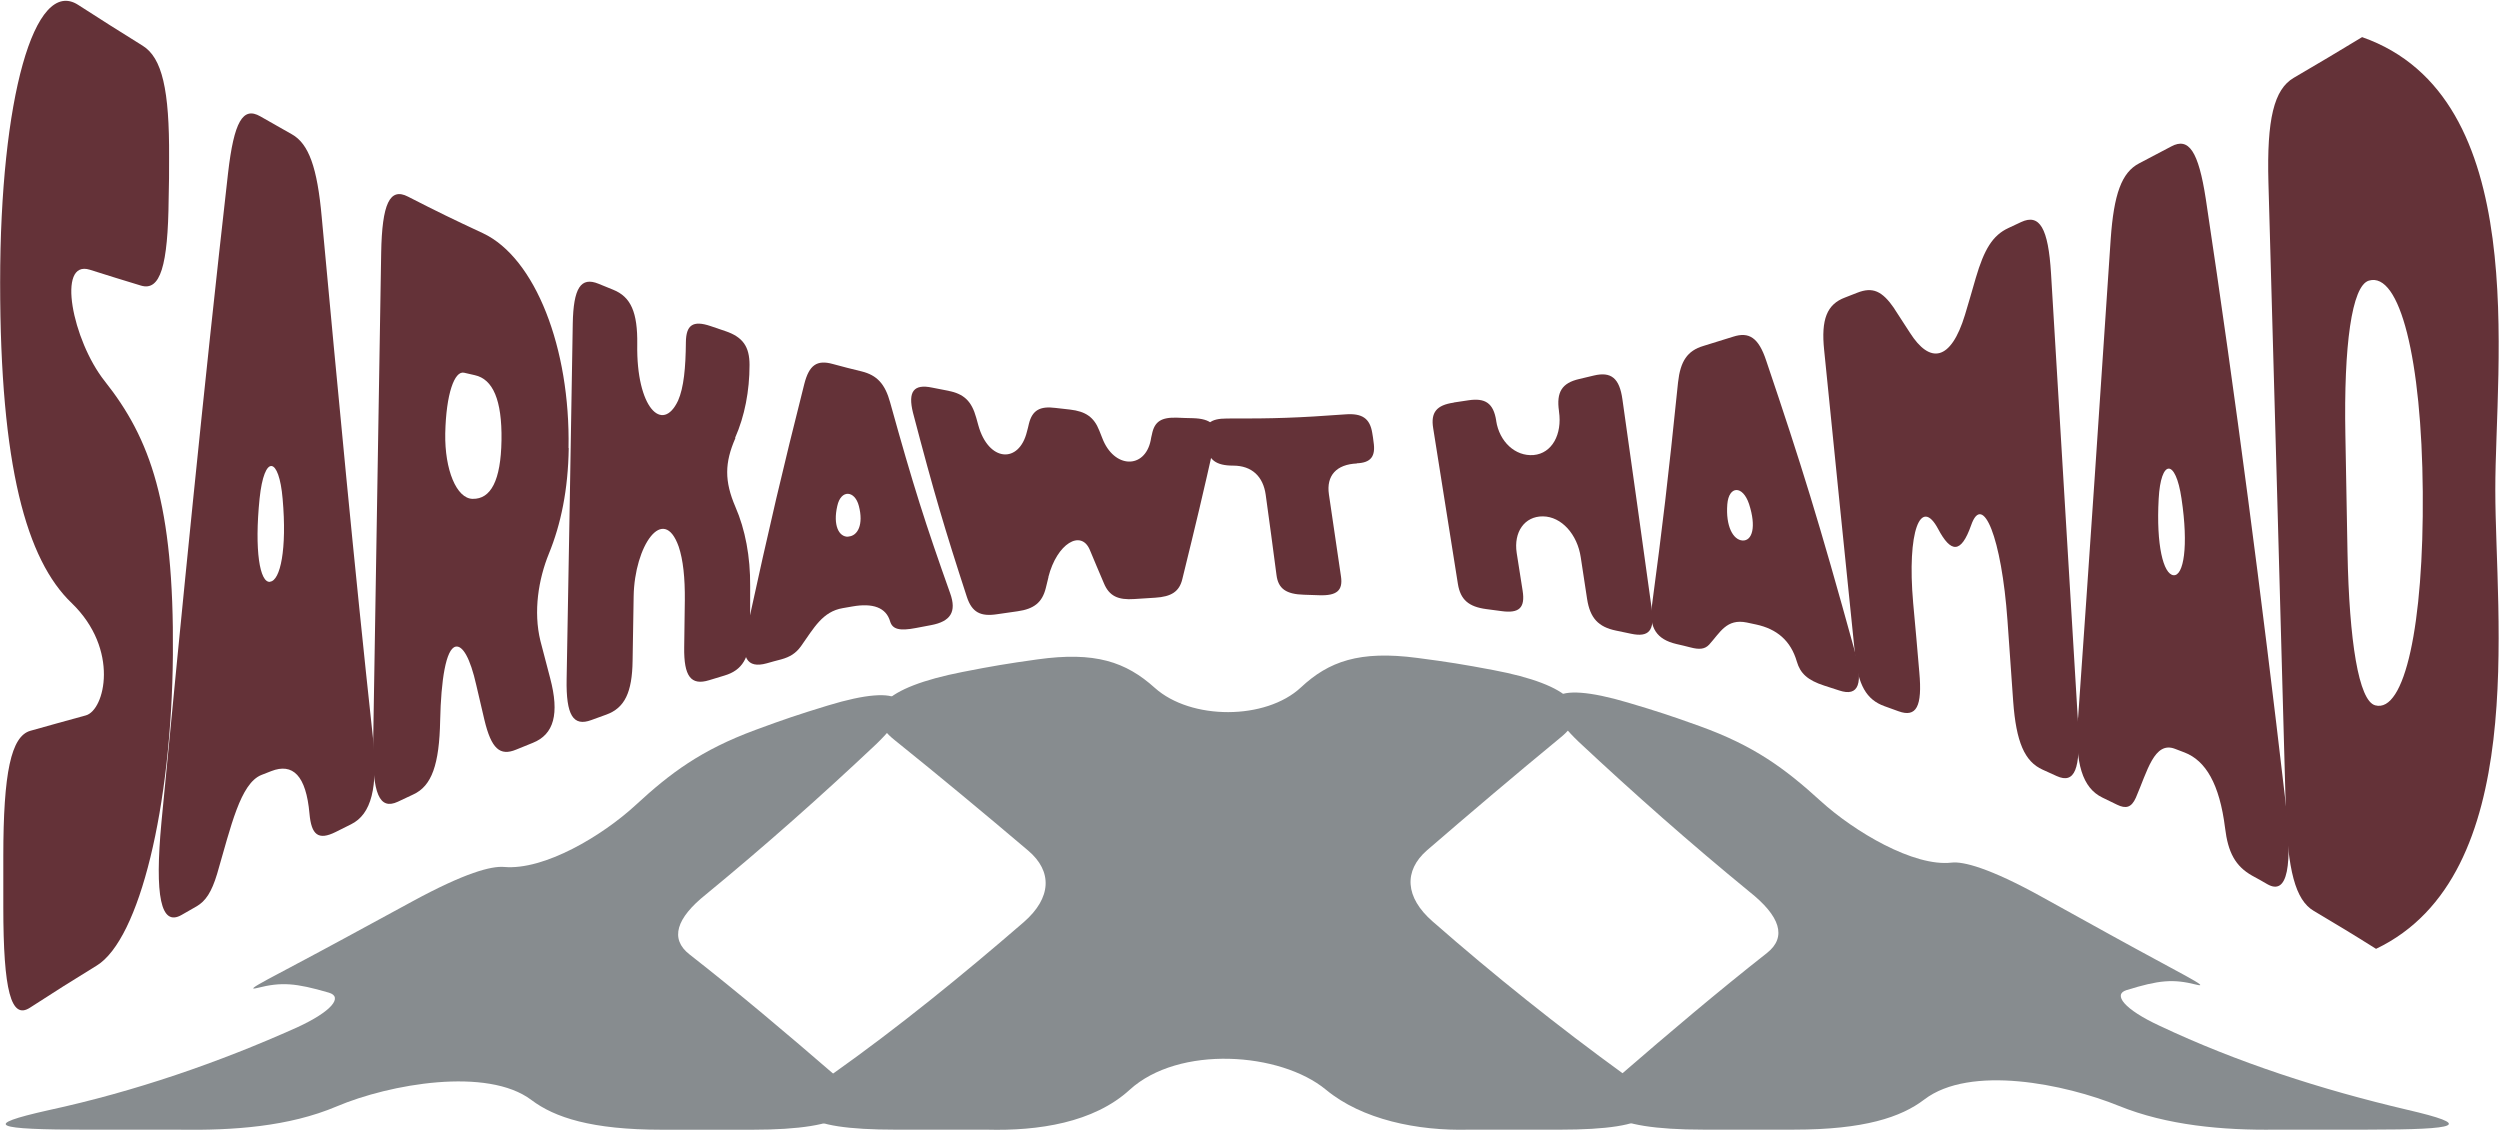
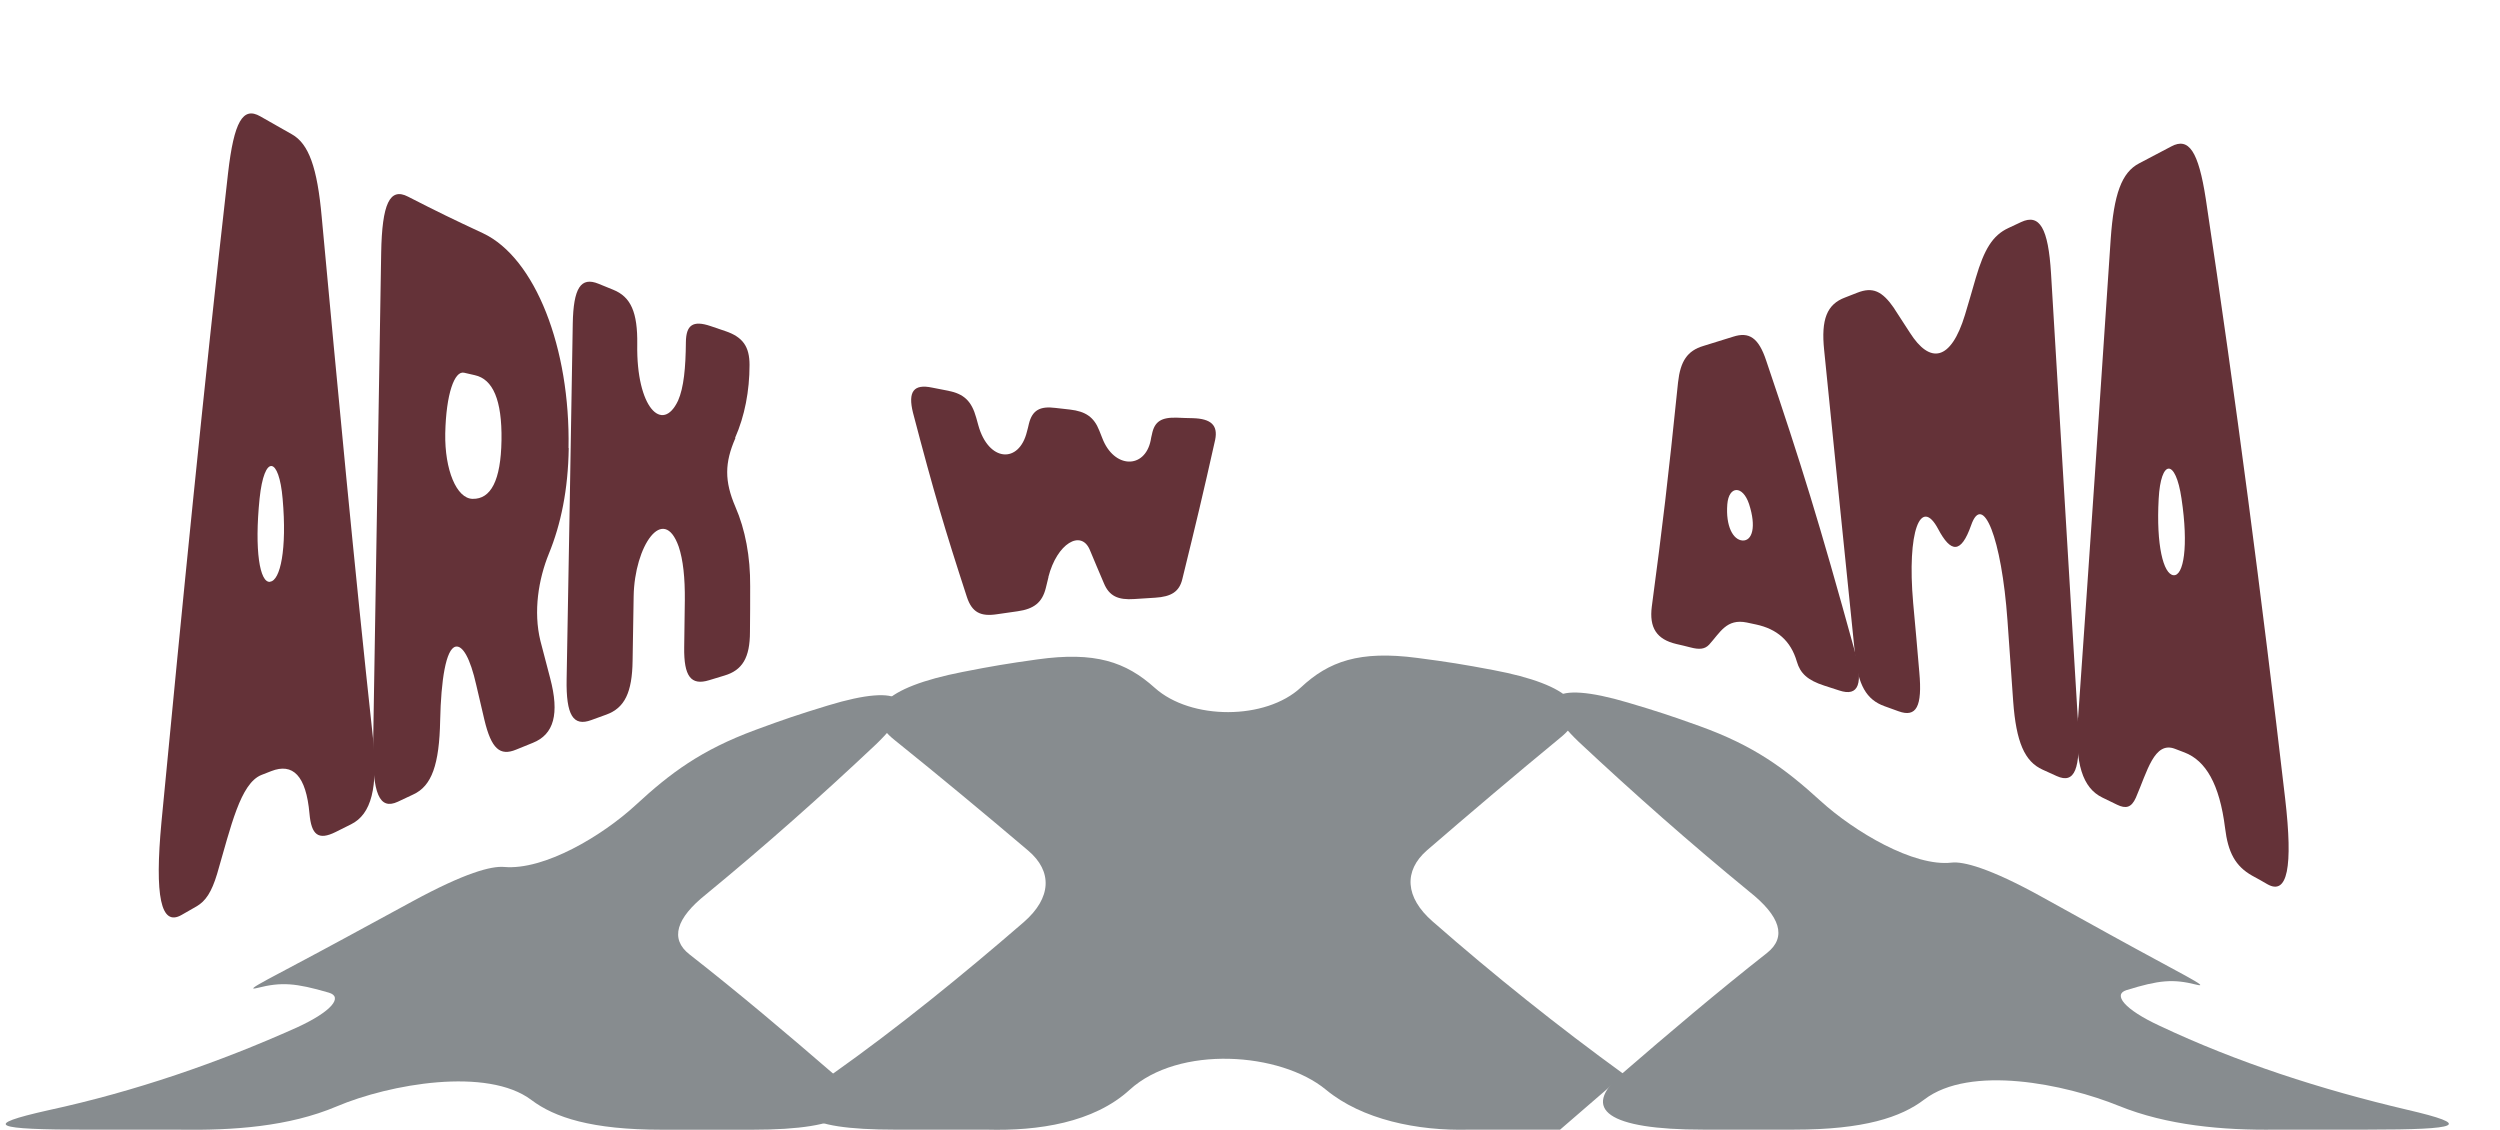
<svg xmlns="http://www.w3.org/2000/svg" width="1407" height="636" viewBox="0 0 1407 636" fill="none">
-   <path d="M97.305 368.584C96.591 454.181 78.502 528.613 54.462 543.406C39.468 552.617 31.97 557.363 16.856 567.132C6.265 574.017 1.861 557.735 1.861 510.377C1.861 499.119 1.861 493.444 1.861 482.093C1.861 434.735 6.265 414.359 17.094 411.289C29.59 407.754 35.778 406.079 48.274 402.636C58.985 399.752 67.434 365.513 40.301 339.369C14.952 315.085 0.076 262.517 0.076 159.056C0.076 55.595 19.355 -13.162 43.99 2.748C58.628 12.146 65.887 16.797 80.287 25.729C91.236 32.521 95.401 50.571 95.163 88.811C95.163 97.929 95.163 102.488 94.925 111.606C94.568 149.845 90.165 163.987 79.335 160.731C67.91 157.289 62.079 155.428 50.535 151.799C31.732 145.938 40.777 191.527 58.866 214.415C84.571 246.793 98.019 283.451 97.305 368.397V368.584Z" fill="#643238" />
  <path d="M90.878 462.554C102.541 340.765 114.56 218.975 128.365 97.278C131.697 68.435 136.696 59.876 146.454 65.458C153.595 69.552 157.165 71.599 164.305 75.599C173.707 80.903 178.586 94.114 181.085 122.399C190.13 219.998 199.294 317.598 209.885 415.104C212.86 443.295 209.052 458.275 197.508 463.95C194.057 465.625 192.391 466.462 188.94 468.23C179.062 473.161 175.254 469.812 174.183 457.996C172.279 436.41 164.781 429.246 152.643 433.991C150.382 434.828 149.311 435.294 147.168 436.131C135.268 440.876 130.031 464.974 122.177 491.862C119.083 502.097 115.751 507.121 110.633 510.098C107.301 512.052 105.516 512.982 102.184 514.936C90.521 521.635 86.951 504.516 90.878 462.554ZM152.048 327.367C157.76 326.715 161.568 309.131 159.069 280.753C157.046 256.935 148.715 255.353 146.097 280.567C143.122 309.782 146.216 328.018 151.929 327.46L152.048 327.367Z" fill="#643238" />
  <path d="M320.086 252.189C319.729 275.636 315.682 295.081 308.899 311.642C303.068 325.97 300.093 344.113 304.139 360.675C306.4 369.234 307.471 373.421 309.613 381.609C314.968 401.798 311.755 413.335 299.855 418.08C296.165 419.569 294.261 420.313 290.453 421.895C281.408 425.617 276.529 421.523 272.602 405.055C270.817 397.426 269.865 393.518 268.08 385.702C264.628 370.258 260.344 363.094 256.417 363.931C250.943 365.141 248.205 382.911 247.729 405.334C247.253 430.362 242.969 442.364 232.615 447.109C229.164 448.691 227.379 449.528 223.928 451.203C213.574 456.041 209.528 446.83 210.004 418.918C211.551 326.715 212.979 234.605 214.526 142.402C215.002 114.489 219.406 105.372 229.64 110.675C246.539 119.328 254.989 123.421 271.769 131.237C301.283 145.1 321.038 195.993 319.967 252.189H320.086ZM266.056 280.753C276.172 280.939 281.884 270.611 282.241 247.816C282.598 225.021 277.362 213.391 267.247 211.158C264.747 210.6 263.557 210.321 261.177 209.763C255.822 208.553 251.062 221.579 250.586 243.909C250.229 264.564 257.012 280.567 265.937 280.753H266.056Z" fill="#643238" />
  <path d="M413.864 246.608C407.795 260.471 407.676 270.798 413.864 285.219C419.458 298.059 422.314 313.318 422.195 329.879C422.195 340.206 422.195 345.323 422.076 355.651C422.076 370.165 417.792 377.236 407.676 380.214C404.225 381.237 402.559 381.795 399.107 382.819C388.873 385.982 384.827 380.679 385.065 364.304C385.184 353.697 385.303 348.394 385.422 337.88C385.541 325.227 384.47 315.085 381.97 307.642C373.402 283.452 357.098 307.177 356.622 335.554C356.384 350.069 356.265 357.326 356.027 371.84C355.789 389.797 351.505 398.45 341.27 402.171C337.938 403.381 336.153 404.032 332.82 405.241C322.586 409.056 318.54 402.543 318.897 382.26C320.325 302.246 321.039 262.238 322.348 182.223C322.705 162.034 326.87 155.614 336.867 159.708C340.199 161.01 341.746 161.755 345.078 163.057C355.075 167.058 358.883 175.804 358.645 193.761C358.05 229.395 372.807 244.188 381.613 225.487C384.827 218.23 385.898 206.972 386.017 192.551C386.136 183.061 389.825 180.084 399.94 183.526C403.273 184.643 404.939 185.201 408.152 186.317C418.149 189.667 421.838 195.156 421.838 205.391C421.838 219.998 419.101 234.233 413.745 246.328L413.864 246.608Z" fill="#643238" />
-   <path d="M420.41 353.976C433.739 292.941 440.165 265.68 452.661 216.09C455.398 205.39 459.801 202.413 468.608 204.832C475.153 206.6 478.366 207.437 484.912 209.019C493.599 211.159 498.121 216.09 500.978 226.51C514.068 273.682 520.852 294.802 534.776 333.972C538.465 344.299 535.014 349.789 523.946 351.836C520.614 352.487 518.948 352.766 515.616 353.417C506.095 355.278 502.287 354.069 500.978 349.789C498.717 341.88 491.219 339.275 479.675 341.322C477.533 341.694 476.462 341.88 474.32 342.253C462.895 344.206 458.135 353.324 450.757 363.745C447.9 367.653 444.687 369.699 439.689 371.095C436.357 371.932 434.81 372.398 431.477 373.328C420.291 376.398 416.721 370.072 420.172 353.976H420.41ZM477.414 301.966C482.77 301.687 486.102 295.174 483.365 284.754C481.103 275.915 473.249 275.356 471.226 284.754C468.727 295.546 472.059 302.338 477.414 302.059V301.966Z" fill="#643238" />
  <path d="M590.113 324.668C589.518 327.18 589.161 328.389 588.566 330.995C586.543 339.089 581.902 342.718 572.738 344.02C568.097 344.672 565.717 345.044 561.075 345.695C551.912 347.091 547.032 344.672 544.176 336.019C531.681 297.686 525.611 277.217 513.829 232.279C510.854 220.276 514.305 215.997 524.54 218.137C528.229 218.881 530.014 219.253 533.585 219.904C542.51 221.672 546.794 225.673 549.413 235.07C549.889 236.745 550.127 237.582 550.603 239.35C556.315 260.005 573.571 261.121 577.974 242.885C578.45 241.118 578.688 240.28 579.045 238.606C580.95 230.79 585.353 228.464 594.04 229.581C597.372 229.953 598.92 230.139 602.252 230.511C610.939 231.534 615.7 234.698 618.675 242.327C619.389 244.002 619.627 244.839 620.341 246.514C626.886 263.819 644.261 264.099 647.593 247.91C647.832 246.514 647.951 245.863 648.308 244.467C649.736 237.117 653.663 234.791 662.469 235.07C666.04 235.256 667.825 235.256 671.276 235.349C681.63 235.628 685.557 239.35 683.891 247.537C676.988 278.427 673.299 293.778 665.445 325.784C663.778 332.949 659.256 335.833 650.093 336.391C645.451 336.67 643.071 336.856 638.43 337.135C629.266 337.787 624.268 335.461 621.293 328.297C618.08 320.853 616.533 317.039 613.319 309.409C608.44 297.965 594.873 305.688 589.994 324.854L590.113 324.668Z" fill="#643238" />
-   <path d="M763.744 260.843C752.082 261.308 746.369 267.728 747.916 278.241C750.654 296.663 751.963 305.967 754.7 324.389C755.89 332.391 752.32 335.368 742.323 334.996C738.991 334.903 737.206 334.81 733.873 334.717C723.877 334.438 719.355 331.367 718.403 323.552C716.022 305.502 714.832 296.477 712.333 278.427C710.905 268.193 704.598 262.052 694.006 262.052C684.367 262.052 680.082 258.796 679.13 250.98C678.892 249.12 678.773 248.189 678.535 246.328C677.583 238.513 681.034 235.536 690.555 235.536C717.093 235.629 730.422 235.164 757.08 233.21C766.6 232.465 771.004 235.443 772.313 243.723C772.67 245.677 772.789 246.701 773.027 248.654C774.336 256.935 771.48 260.47 763.506 260.75L763.744 260.843Z" fill="#643238" />
-   <path d="M818.249 226.511C821.462 226.046 823.128 225.767 826.341 225.301C835.981 223.813 840.503 226.976 842.05 236.652C842.05 236.652 842.05 236.745 842.05 236.838C843.835 248.562 852.761 256.935 863.114 256.098C873.468 255.167 879.299 244.468 877.395 231.535C877.395 231.535 877.395 231.442 877.395 231.349C875.848 220.649 879.061 215.532 888.82 213.299C892.152 212.555 893.699 212.183 897.031 211.345C906.79 209.019 911.431 212.834 913.097 224.743C919.762 272.008 923.094 295.64 929.639 342.998C931.305 354.907 927.973 358.814 917.977 356.674C914.644 355.93 912.859 355.558 909.527 354.907C899.53 352.86 894.889 347.836 893.223 337.136C891.795 327.739 891.081 323.087 889.653 313.69C887.749 300.757 878.823 290.709 868.351 290.616C857.997 290.523 851.809 299.455 853.594 311.178C854.903 319.644 855.617 323.924 856.926 332.391C858.473 342.067 855.022 345.324 845.025 343.928C841.693 343.463 840.027 343.277 836.576 342.812C826.579 341.509 821.938 337.508 820.51 328.669C814.916 293.593 812.179 276.009 806.586 240.932C805.158 232.093 808.49 228 818.13 226.604L818.249 226.511Z" fill="#643238" />
  <path d="M929.642 341.323C935.711 295.826 938.686 270.984 944.398 215.253C945.708 203.251 949.635 197.389 958.679 194.691C965.344 192.644 968.676 191.621 975.459 189.481C984.385 186.597 989.74 190.039 994.024 202.972C1013.78 261.401 1023.78 293.593 1043.65 365.699C1048.89 384.773 1046.15 392.309 1035.08 388.587C1031.75 387.471 1030.08 386.913 1026.75 385.889C1017.23 382.819 1013.18 378.911 1011.28 372.398C1007.83 360.489 999.975 353.976 988.312 351.464C986.17 350.999 985.099 350.813 983.076 350.348C971.651 348.022 968.081 356.023 961.893 362.815C959.512 365.327 956.537 365.699 951.539 364.397C948.326 363.559 946.66 363.187 943.446 362.443C932.379 359.838 928.094 353.325 929.642 341.323ZM980.696 304.2C986.17 304.479 988.55 296.57 984.385 283.731C980.815 272.938 972.96 273.31 972.127 283.824C971.175 296.105 975.34 303.827 980.696 304.2Z" fill="#643238" />
  <path d="M1066.02 173.57C1069.47 178.874 1071.26 181.572 1074.83 187.154C1086.13 205.018 1097.92 203.343 1105.89 177.199C1108.27 169.104 1109.58 164.918 1111.96 156.451C1116.72 140.262 1121.48 132.447 1130.29 128.353C1133.14 127.05 1134.57 126.399 1137.43 125.003C1147.9 120.072 1152.78 128.353 1154.32 153.939C1160.39 255.353 1163.49 306.06 1169.56 407.381C1171.1 432.967 1167.65 441.341 1157.54 436.782C1154.32 435.293 1152.78 434.642 1149.56 433.153C1139.45 428.594 1134.69 417.616 1133.02 394.728C1131.71 376.492 1131.12 367.467 1129.81 349.231C1126.48 302.525 1115.89 276.752 1109.34 295.639C1103.63 311.828 1097.92 311.177 1090.77 297.686C1081.02 279.357 1073.16 298.803 1076.73 339.369C1078.16 354.906 1078.87 362.722 1080.18 378.259C1081.97 397.705 1078.52 403.939 1068.52 400.31C1065.31 399.193 1063.76 398.542 1060.55 397.426C1050.43 393.797 1045.67 385.517 1044 368.211C1036.98 299.733 1033.53 265.494 1026.63 197.017C1024.84 179.711 1028.18 171.244 1038.41 167.43C1041.15 166.406 1042.58 165.848 1045.31 164.732C1053.88 161.382 1059.24 163.615 1066.14 173.663L1066.02 173.57Z" fill="#643238" />
  <path d="M1169.56 403.847C1175.87 314.156 1181.93 224.372 1187.89 134.681C1189.67 109.188 1194.07 97.092 1203.83 91.975C1211.09 88.16 1214.66 86.3 1222.04 82.392C1231.8 77.182 1237.27 84.904 1241.44 112.072C1258.34 224.279 1272.98 336.765 1286.07 449.344C1290.59 488.234 1287.38 504.051 1276.07 497.632C1272.74 495.678 1271.07 494.747 1267.62 492.887C1257.98 487.49 1253.93 479.675 1252.27 465.998C1249.17 441.156 1241.32 428.037 1229.42 423.478C1227.28 422.641 1226.21 422.269 1224.06 421.431C1212.4 416.965 1208.47 434.178 1202.05 448.971C1199.55 454.554 1196.45 455.298 1191.46 452.879C1188.12 451.297 1186.58 450.46 1183.24 448.878C1172.06 443.482 1167.65 429.712 1169.44 403.94L1169.56 403.847ZM1223.23 323.739C1228.94 324.297 1231.8 307.55 1227.75 280.568C1224.42 257.866 1216.09 258.332 1214.9 280.754C1213.47 306.806 1217.52 323.088 1223.23 323.739Z" fill="#643238" />
-   <path d="M1404.36 275.915C1404.36 347.556 1423.88 492.606 1337.24 534.009C1323.2 525.17 1316.18 520.983 1302.13 512.609C1291.9 506.562 1287.38 489.814 1286.42 454.273C1283.21 337.042 1280 219.904 1276.67 102.673C1275.71 67.132 1279.76 50.291 1290.95 43.779C1306.18 34.847 1313.91 30.288 1329.39 20.891C1425.42 54.571 1404.24 204.832 1404.36 275.915ZM1336.76 396.96C1353.43 401.519 1364.14 351.463 1363.54 276.845C1362.95 202.32 1350.69 152.729 1333.19 157.939C1323.55 160.824 1319.03 194.597 1319.98 244.746C1320.46 271.169 1320.7 284.288 1321.17 310.712C1322.13 360.861 1327.48 394.448 1336.76 396.96Z" fill="#643238" />
  <path d="M1354.62 624.539C1306.36 613.202 1258.95 597.878 1215.36 577.274C1195.37 568.006 1189.13 559.698 1196.67 557.282C1215.18 551.523 1223.04 550.894 1235.92 554.121C1245.18 556.455 1227.38 548.031 1187.54 526.004C1172.08 517.448 1164.34 513.178 1148.88 504.622C1119.58 488.42 1104.82 484.729 1098.37 485.474C1077.14 487.957 1043.57 468.048 1024.61 450.77C1004.6 432.533 987.278 419.723 956.55 408.652C940.567 402.893 932.48 400.245 916.183 395.412C872.889 382.57 862.17 392.301 888.453 417.456C919.477 446.5 951.234 474.552 984.541 501.841C1001.87 515.561 1005.79 527.344 994.528 536.281C966.397 558.407 939.277 581.411 912.471 604.597C889.534 624.373 904.802 635.759 958.432 635.759H1009.71C1049.15 635.759 1069.94 628.775 1082.98 618.813C1108.78 599.119 1162.06 610.025 1192.58 622.42C1219.4 633.31 1250.98 636.223 1281.05 635.759H1332.33C1385.17 635.759 1392.09 633.227 1354.62 624.539Z" fill="#878C8F" />
-   <path d="M914.039 604.646C876.496 577.406 840.574 548.626 806.291 518.606C790.691 505.019 789.925 490.075 803.084 478.573C827.798 457.257 852.653 436.157 877.978 415.321C897.812 399.384 884.287 385.383 840.417 377.108C823.389 373.898 814.831 372.524 797.628 370.274C765.035 365.987 747.798 372.259 732.181 386.856C712.399 405.342 670.272 405.408 649.915 387.121C633.601 372.458 616.328 366.567 583.788 371.118C566.864 373.484 558.428 374.891 541.679 378.184C497.234 386.906 483.761 400.94 503.613 416.612C529.025 437.034 553.897 457.737 578.646 478.705C592.485 490.422 591.788 505.35 576.224 518.937C541.679 548.792 505.983 577.919 467.987 604.845C438.584 625.796 450.453 635.776 504.083 635.776H555.361C584.398 636.57 615.527 631.837 635.78 613.335C663.422 588.097 720.573 592.069 746.264 613.302C766.569 630.099 797.663 636.553 826.718 635.776H878.012C930.858 635.776 942.728 625.697 914.039 604.646Z" fill="#878C8F" />
+   <path d="M914.039 604.646C876.496 577.406 840.574 548.626 806.291 518.606C790.691 505.019 789.925 490.075 803.084 478.573C827.798 457.257 852.653 436.157 877.978 415.321C897.812 399.384 884.287 385.383 840.417 377.108C823.389 373.898 814.831 372.524 797.628 370.274C765.035 365.987 747.798 372.259 732.181 386.856C712.399 405.342 670.272 405.408 649.915 387.121C633.601 372.458 616.328 366.567 583.788 371.118C566.864 373.484 558.428 374.891 541.679 378.184C497.234 386.906 483.761 400.94 503.613 416.612C529.025 437.034 553.897 457.737 578.646 478.705C592.485 490.422 591.788 505.35 576.224 518.937C541.679 548.792 505.983 577.919 467.987 604.845C438.584 625.796 450.453 635.776 504.083 635.776H555.361C584.398 636.57 615.527 631.837 635.78 613.335C663.422 588.097 720.573 592.069 746.264 613.302C766.569 630.099 797.663 636.553 826.718 635.776H878.012Z" fill="#878C8F" />
  <path d="M469.538 604.795C442.941 581.808 416.048 559.036 388.074 537.158C376.797 528.37 380.684 516.686 397.207 503.463C430.514 476.107 462.201 447.973 493.12 418.813C519.317 393.625 508.598 384.059 466 397.034C449.477 402.082 441.285 404.829 425.111 410.82C394.453 422.156 377.18 435.164 357.851 453.004C338.975 470.414 306.33 489.893 283.759 487.924C276.509 487.295 261.728 491.2 232.273 507.204C216.953 515.528 209.301 519.682 193.981 528.006C153.335 550.083 135.54 558.358 145.004 555.975C158.268 552.632 166.268 553.161 185.039 558.656C193.144 560.973 186.974 569.165 167.018 578.3C122.921 598.076 75.949 614.278 27.287 624.82C-10.866 633.36 -3.877 635.792 49.736 635.792H101.013C131.043 636.239 162.434 634.137 189.449 622.702C219.445 609.992 274.33 600.393 299.08 619.077C312.117 628.924 332.927 635.809 372.352 635.809H423.647C476.493 635.809 491.743 624.489 469.538 604.828" fill="#878C8F" />
</svg>